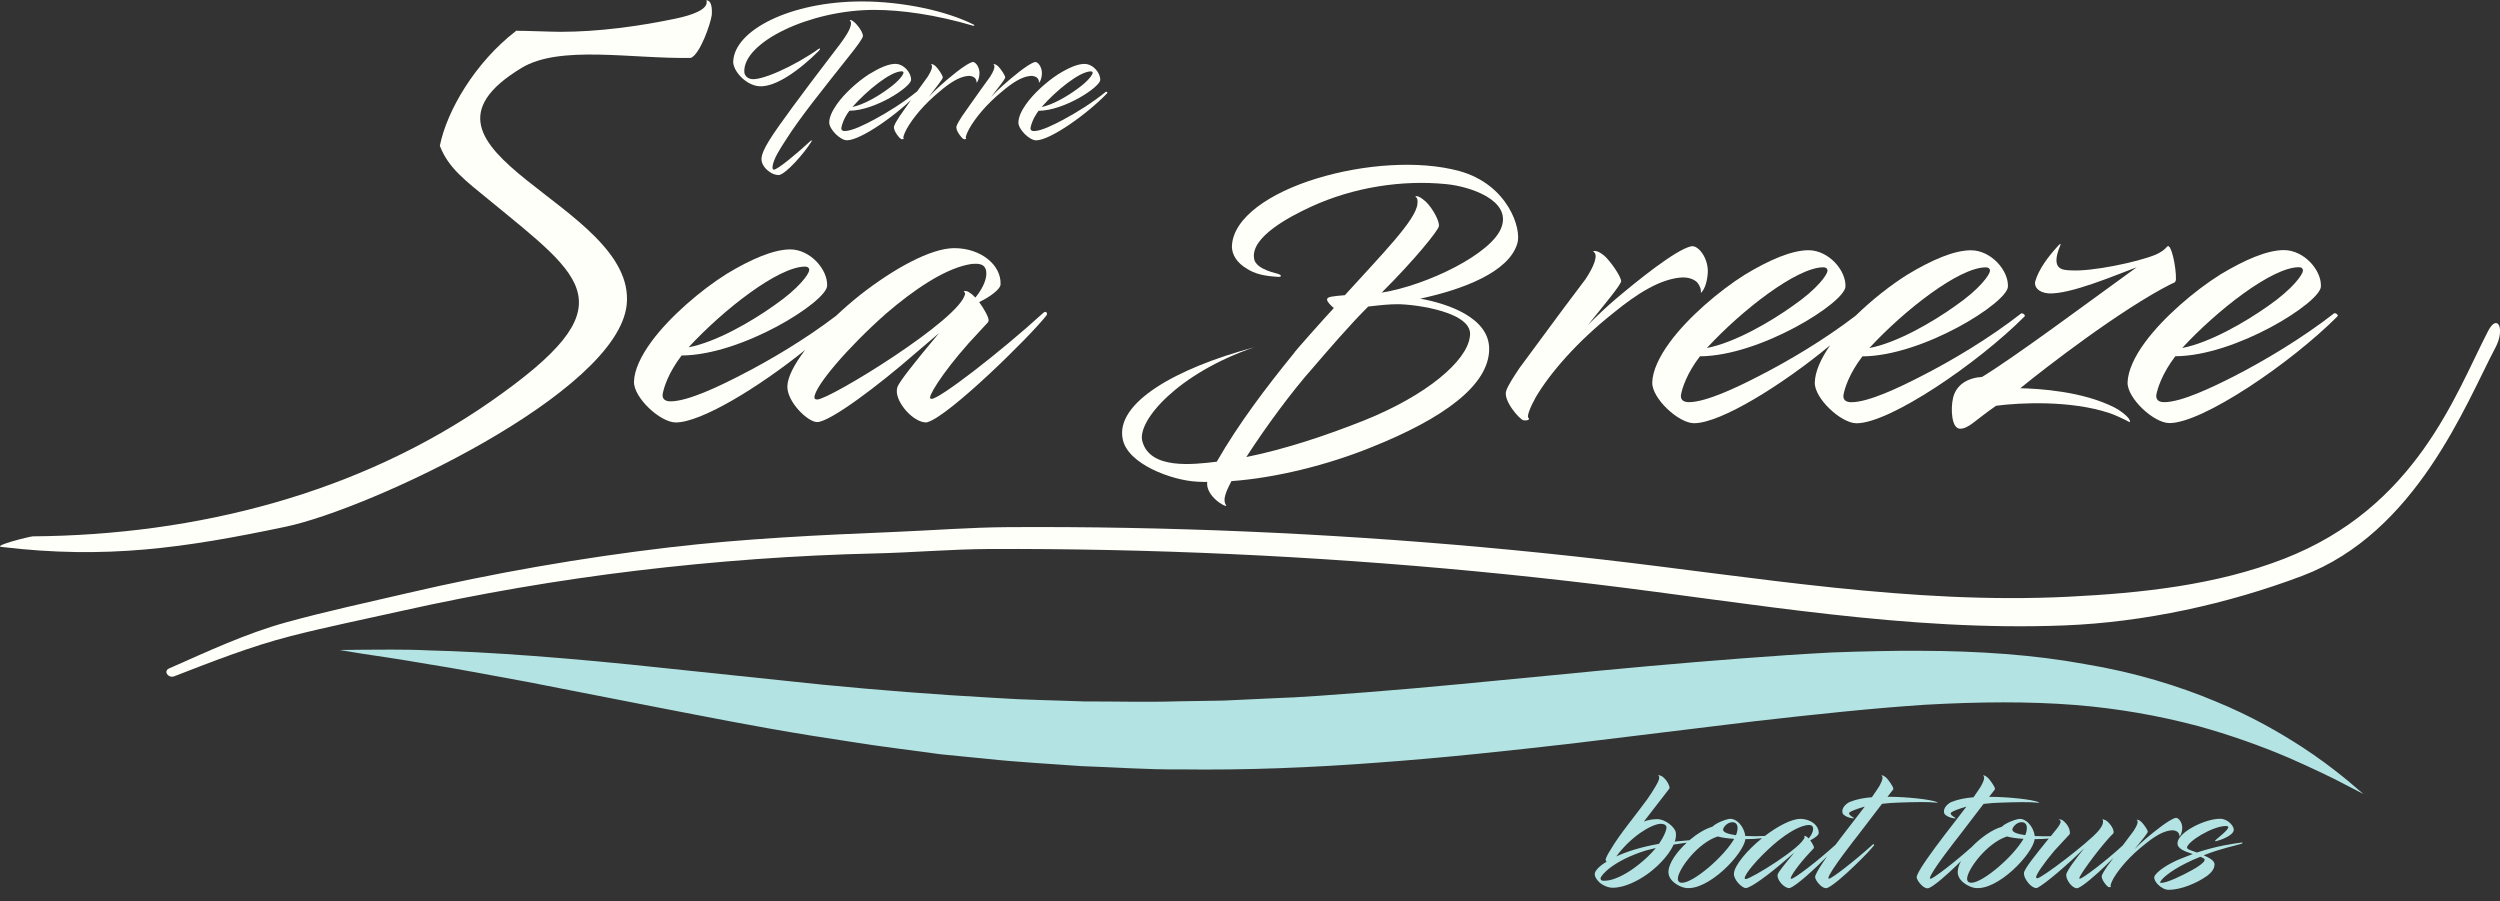
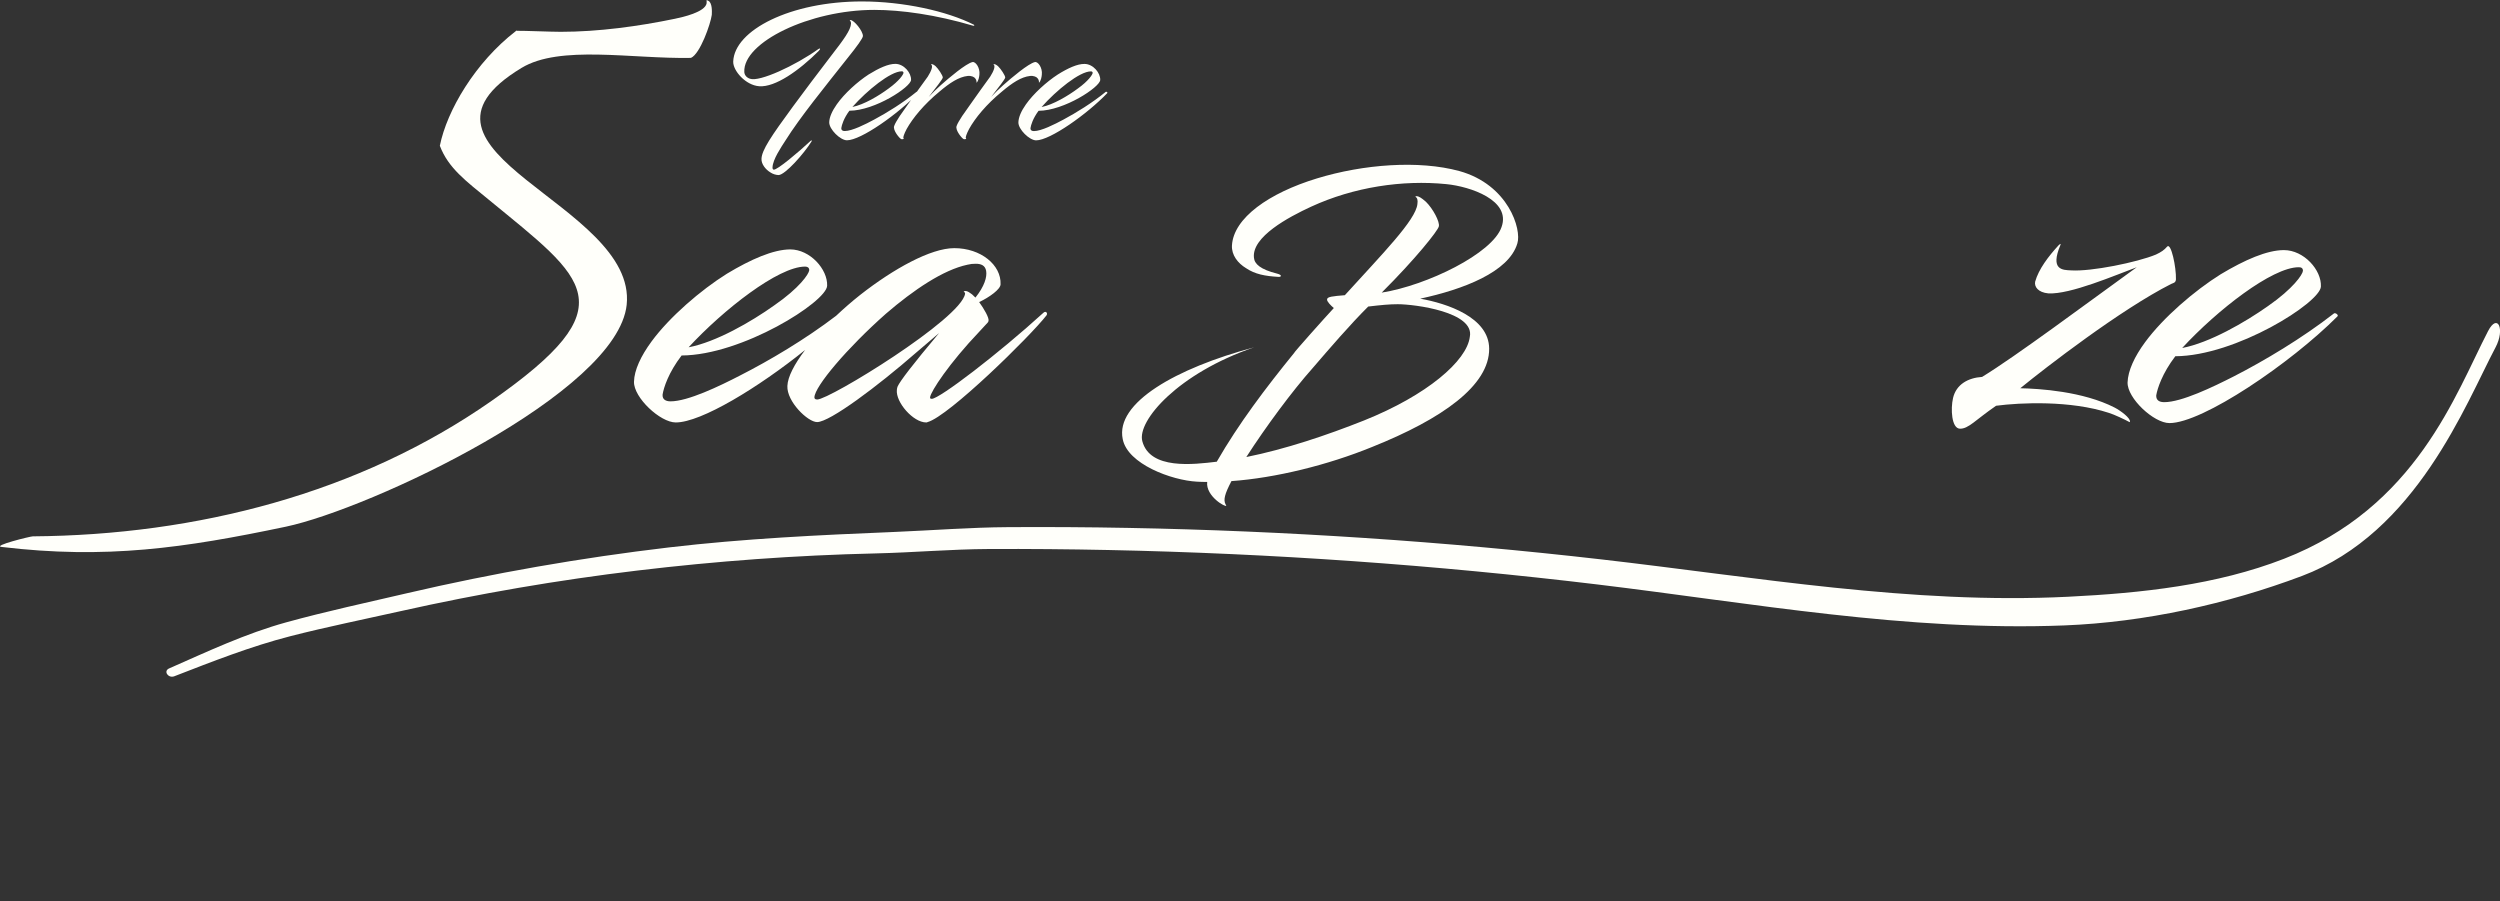
<svg xmlns="http://www.w3.org/2000/svg" id="Livello_1" x="0px" y="0px" viewBox="0 0 3968.5 1430.9" style="enable-background:new 0 0 3968.5 1430.9;" xml:space="preserve">
  <rect x="0" y="0" width="3968.5" height="1430.9" fill="#333333" stroke="none" />
  <style type="text/css">	.st0{fill:#FFFFFA;}	.st1{fill:#B3E4E3;}	.st2{fill-rule:evenodd;clip-rule:evenodd;fill:#FFFFFA;}</style>
  <g id="Livello_2_00000106149497000535600740000013059561273350179726_">
    <g id="Livello_1-2">
      <path class="st0" d="M276.7,1073.5c60.1-23.3,121.4-47.5,184.6-63.7c57.7-14.8,117-26.7,175.3-39.8   c123.9-27.7,249.1-49.2,375.1-64.3c125.4-15,251.8-24.3,378.3-27.2c60.1-1.4,119.6-6.7,179.8-7c63.3-0.3,126.5,0.3,189.8,1.6   c259.6,5.4,519,23.7,776.3,54.7c245.7,29.7,491.8,74.8,741.2,65c127.3-5,259.1-34.1,376.8-78.4   c182.1-68.5,260.2-273.5,307.5-362.9c15.5-29.2,3.3-55.2-11.9-25.8c-51.8,100-113.5,279.5-323.8,361.3   c-107.4,41.8-226,54.5-342.9,60.3c-248.9,12.3-495.1-31.1-740.8-59.3c-249.3-28.6-500.4-45.3-751.8-50   c-63.3-1.2-126.6-1.6-189.9-1.2c-60.4,0.4-119.7,5.1-179.8,7.6c-120,4.9-239.4,10.6-358.7,24.6c-139.7,16.5-278.3,40.7-415.3,72.6   c-63.9,14.9-129,28.9-192.1,46.3c-64.3,17.7-126,46.8-186,73.2C258.8,1065.4,267.2,1077.2,276.7,1073.5" />
      <path class="st0" d="M1277.9,423.2c3.3,0,6.7,1.1,6.7,5.7c-0.6,6.1-15.5,28.2-55.5,55.8c-36.7,26.2-92.7,58.4-136,66.6   C1148.5,491.3,1235.8,423.2,1277.9,423.2 M1532,466.2c-6.1,39.9-215.1,168-234.8,168c-3.9,0-4.4-2.1-4.4-3.5   c0.5-17.4,52.1-78.4,113.5-132.7c43.9-37.8,91.1-69.7,129.5-77.8c4.3-1.1,8.8-1.6,13.2-1.5c8.2,0,14.8,2.5,16.4,11.2   c1.7,9.8-2.7,24.6-17,42.5c-4.9-5.1-6.6-6.1-8.2-7.1c-7.1-5.6-10.9-2.5-10.5-2.5C1531,463.4,1531.9,464.8,1532,466.2z    M1153.9,434.5c-41.7,26.1-91,68.6-119.6,107.5c-17,23.1-27.5,45.6-27.9,64c-0.6,25.1,41.6,64.6,66.3,64.6   c40.3,0,131.3-55.5,205.3-115c-17,22.4-27.6,42.7-28.1,57.1c-1.2,24.6,32.3,57.3,47.2,57.3c20.2,0,96.5-57.3,156.9-110l36.7-31.3   c-41.7,49.7-62.1,76.3-65.9,85c-0.6,1.6-1,3.4-1.1,5.1c-2.2,19.5,25.8,51.8,46.6,51.8c0.8,0,1.5-0.2,2.2-0.6   c33.5-9.2,162.5-135.7,188.8-169.5c2.3-3.5-1.1-7.6-4.9-4.1c-71.9,65.5-165.2,136.7-177.3,136.7c-2.7,0-2.7-1.1-2.7-2.5   c1.1-9.3,30.2-53.8,78.5-104.5l13.2-14.3c0.5-1,1.1-1.5,1.1-2.6c1.1-4.6-7.1-19-14.9-29.7c16.5-7.7,34-20.5,34-28.2   c1.2-30.7-31.3-57.4-73.5-57.4c-37.3,0-96.5,32.8-149.3,74.2c-13.3,10.5-26.2,21.8-38.3,33.2c-49.1,37.5-106.3,71.3-152.5,94.8   c-32.9,17-82.8,41-110.3,41c-7.7,0-13.2-3.1-12.6-10.8c1.7-10.8,9.3-34.8,30.2-62c95.9-0.4,229.8-85,231-110.6   c1.1-26.1-27-57.8-58.7-57.8C1227.5,396.1,1192.3,411.4,1153.9,434.5L1153.9,434.5z" />
      <path class="st0" d="M2165.1,667.5c-58.9,23.4-124.2,45.4-186.7,58c30.9-48,72.8-104.7,105.4-141.3c27.2-31.6,58.8-68.4,88.1-97.6   c21-2.5,33.9-3.7,46.9-3.7c27.1,0,122.3,12.4,114.4,51.7C2328.6,572.9,2265.1,627.5,2165.1,667.5 M2296.1,292.3   c37.9,3.8,102.7,25.5,87.5,68c-14.2,42.1-118.8,92.9-190.3,104.2c53.6-53.4,89.4-98.4,90.7-105.1c1.9-7.1-9.4-28.3-20.5-39.1   c-7.6-6.7-11.2-8.4-13.9-8.8c-1.4-0.4-3.2,0.4-2.7,0.8c2.7,1.6,4.1,5,3.1,11.6c-2.6,25.5-55.4,78.8-115.2,144.7   c-19.3,1.6-28.2,2.4-28.2,6.7c-0.5,3.3,6.2,9.9,10.7,13.7c-13.9,14.9-64,71.1-62.6,70.8c-45.5,55.9-88.4,112.6-123.2,173.1   c-36.8,4.4-106.1,13.1-118.2-32.6c-8.6-32.4,57.3-108.1,177.6-149c-124.3,33.2-220.7,88.2-208.7,145.7   c7.6,39.6,77.7,65.5,117.9,67.6c5.4,0.4,10.8,0.4,16.2,0.4c-2.7,22.9,30.3,41.3,30.3,37.6l-1.2-2.1c-3.6-7.1-1.4-16.2,9.4-36.8   c69.7-5,152.7-25.4,223.3-54.2c111.2-44.5,186.3-97.5,185.8-156.2c-0.4-49.6-66.7-71.6-109.5-79.2   c67.9-14.6,140.7-42.1,154.2-87.6c7.2-22-13.9-93.3-92.1-115c-64.4-17.5-152.3-10.8-226,11.7c-76.5,23.3-132.3,62.9-134.9,106.3   c-0.9,15.4,9.4,28.4,22.4,36.2c14.2,9.6,30.3,12.6,51.3,13.8c4.9,0.4,6.3-3-1.8-5.1c-26.8-6.7-36.2-15.4-37-25.4   c-3.6-33,54.5-64.2,90.7-80.9C2149,296.9,2226.3,285.3,2296.1,292.3L2296.1,292.3z" />
-       <path class="st0" d="M2560.9,496.9c38.8-31.7,73-52.6,105.4-56.2c14.4-1.7,25.3,3.6,29.1,9.2c3.2,4.5,5.5,10.2,4.4,15.3   c7.7-6.6,10.3-22.6,10.9-29.2c2.8-24.5-14.4-47.2-25.9-45.1c-24.7,5.1-88.4,57-119.1,83c-16.4,13.8-30.7,27.7-45.1,42.1   c28.1-34.9,52.2-63.6,52.8-69.6c0-7.4-17-31.9-26.9-40.6c-13.1-10.8-18.2-6.6-17.6-6.6c9.3,4.5,1.2,24-12.1,44   c-14.8,19.4-53.2,70.8-75.6,101.5l-29.1,39.4c-9.9,14.9-17.6,26.6-21,35.8c-5.9,15.5,21.4,46.2,27.1,47.2c5.9,1,11.5-0.9,7.7-4.2   c-1.8-2.5,2-14.3,11.9-32.3C2460.8,591.8,2503.3,542.6,2560.9,496.9" />
-       <path class="st0" d="M2894.3,424.3c3.3,0,6.7,1.1,6.7,5.7c-0.6,6.1-15.4,28.2-55.5,55.8c-36.7,26.2-92.7,58.3-136,66.6   C2764.8,492.5,2852.1,424.4,2894.3,424.3 M3152.2,424.4c3.3,0,6.7,1.1,6.7,5.7c-0.6,6.1-15.5,28.2-55.5,55.8   c-36.7,26.2-92.7,58.4-136,66.6C3022.7,492.5,3110,424.3,3152.2,424.4L3152.2,424.4z M2770.3,435.7   c-41.7,26.1-91.1,68.6-119.6,107.5c-17,23.1-27.5,45.6-27.9,64c-0.6,25.1,41.6,64.6,66.4,64.6c42.2,0,140.3-61,216-123.7   c-14.9,21.4-24,42-24.4,59.2c-0.6,25.1,41.6,64.6,66.3,64.6c52.7,0,192-94.7,266.6-169.5c2.3-2.1-3.3-6.2-5.5-4.7   c-50.5,39.5-110.8,75.3-159.1,99.8c-32.9,17-82.9,41-110.3,41c-7.7,0-13.2-3.1-12.6-10.8c1.7-10.8,9.3-34.8,30.2-62   c95.9-0.5,229.8-85,231-110.6c1.1-26.1-27-57.8-58.7-57.8c-26.9,0-62.1,15.3-100.5,38.4c-26.9,16.8-57,40.5-82.6,65.5   c-49.5,38-107.6,72.4-154.4,96.2c-32.9,17-82.9,41-110.3,41c-7.7,0-13.2-3.1-12.6-10.8c1.6-10.8,9.3-34.8,30.2-62   c95.9-0.5,229.8-85,231-110.6c1.1-26.1-27-57.8-58.7-57.8C2843.9,397.3,2808.7,412.6,2770.3,435.7L2770.3,435.7z" />
      <path class="st0" d="M3649,424.2c3.4,0,6.7,0.9,6.7,5.7c-0.6,6-15.4,28.1-55.4,55.9c-36.8,26-92.8,58.3-136.3,66.6   C3519.4,492.4,3606.7,424.2,3649,424.2 M3525.1,435.4c-41.9,26.2-91.2,68.7-119.9,107.7c-17,23-27.3,45.5-27.9,64   c-0.6,25.1,41.6,64.5,66.5,64.5c52.6,0,192.1-94.7,266.7-169.4c2.2-2.1-3.2-6.2-5.5-4.7c-50.6,39.4-110.8,75.3-159.1,100   c-33,16.8-82.9,40.9-110.4,40.9c-7.7,0-13.1-3-12.7-10.8c1.8-10.8,9.5-34.9,30.3-62.1c96-0.4,230.1-85.1,231.1-110.6   c1.2-26.2-26.9-57.9-58.8-57.9C3598.5,397.1,3563.5,412.4,3525.1,435.4z M3111,680.5c13.8,0.4,24.1-13.4,57.6-36.4   c38.4-5.1,118.1-8.7,179,11.3c8.3,2.5,25.9,10.8,32.9,14.7c0.3-0.2,0.6-0.6,0.6-0.9c0.6-5.7-14.4-17-24.1-22.1   c-50.6-26-120.3-30.2-150-30.8c40.6-33.2,159.7-125.1,239.4-165.5c2.8-1.5,7.3-1.5,7.7-7.2c0.6-19.4-7.7-58.5-13.8-52.3   c-4.9,5.6-9.3,8.7-18,12.8c-29.7,12.3-102.7,27.2-134.7,25.1c-13.6-0.6-33.4-0.6-17-40c1.6-4.1-1.6-0.9-3.2,0.6   c-15.4,16.8-31.3,37.4-36.8,57.4c-1.6,8.1,4.9,17,20.8,18.5c34.6,2.1,107.2-29.2,140.5-41.5c-80.1,57.9-192.7,141.9-245.5,174.1   c-22.4,1.5-41,11.9-46.1,33.4C3096.2,649.2,3097.9,679.9,3111,680.5z" />
-       <path class="st1" d="M539.1,1031.8l37.3-0.4c24.3,0.2,59.9-1.1,105.6,1.1c91.5,2.2,221.9,11.7,375.9,28.4l247.2,25.9   c87.1,8.5,178.8,15.8,273.2,21c47.2,3.3,95.2,3.8,143.6,5.7c48.5-0.2,97.5,1.4,146.8-0.2c24.7-0.4,49.4-0.8,74.2-1.2l74.5-3.5   c49.8-1.6,99.6-5.8,149.5-9.5c100.2-7.7,201.7-18.1,301.4-27.6c99.9-9.9,198.9-18.9,296-26.3c48.5-3.8,96.6-7,144-9.5   c47.6-1.7,94.4-2.9,140.4-2.6c91.9,0.2,180.6,6.3,260.5,21c80.2,13.2,150.3,35.2,207.3,59.1c57.5,23.5,101.9,49.5,136.4,71.7   c25.9,16.8,50.8,35.2,74.6,54.9l24.1,20.6c0,0-10.6-5.5-30.4-15.8c-19.6-10.4-49.4-24.7-87.6-41.5   c-46.6-19.9-94.5-36.7-143.4-50.3c-64.1-17.1-129.7-28.4-195.8-33.7c-73-5.8-153.1-5.2-238.1-0.4c-85.1,5.6-175.2,15.3-269.3,26   l-291.9,35.6c-100.5,11.5-202.5,22.6-307,30.2c-105,8-210.9,12.3-315.5,10.8c-52.2,0.6-104.1-3.5-155.2-5.1   c-51-3.8-101.5-6.3-150.6-11.6l-73.1-7.2l-71.1-9.5c-47-6-92.1-13.8-136.3-20.4c-87.9-14.2-169.8-30.6-244.9-45.1   c-75-14.7-143.6-28.1-204.5-40c-61-11-114.1-21.5-158.2-28.3c-43.9-7.6-79.3-12.8-103.1-16.3L539.1,1031.8" />
-       <path class="st1" d="M3122.6,1394.6c0.4-14.3,31.4-56.6,63.3-66.8c7,2,16.6,3.2,26.2,3.8c-16.8,29-64.6,69.5-82.7,69.7   C3124.8,1401.3,3122.4,1398.7,3122.6,1394.6 M3217.4,1315.3c-0.2,3.6-1.1,7.1-2.6,10.4c-12-1.7-21.4-4.5-20.3-9.6   c1.1-4.1,6.1-9.6,12.4-10.8C3213.9,1304.2,3217.8,1308.1,3217.4,1315.3L3217.4,1315.3z M3404.3,1340.5c15.5-12.6,29-21,41.9-22.4   c5.7-0.6,10.1,1.4,11.6,3.7c1.4,1.7,2,3.9,1.8,6.1c3.1-2.6,4.2-9,4.4-11.7c1.1-9.8-5.7-18.7-10.3-17.9c-9.8,2-35.2,22.6-47.4,33   c-6.6,5.5-12.3,11-17.9,16.7c11.2-13.8,20.8-25.3,21-27.7c0-2.9-6.8-12.6-10.7-16.1c-5.2-4.3-7.2-2.7-7-2.7   c3.7,1.8,0.4,9.6-4.8,17.5c-3.6,4.6-10.5,13.9-17.4,23.2c-28.3,25.9-63.6,52.6-67.9,52.6c-0.7,0-0.9-0.4-0.9-1   c0.4-4.3,25.1-38.7,44.6-60.9c3-3.5,6.1-6.8,9.4-10c0.2-0.4,0.4-0.8,0.4-1.2c0.5-2.9-1.7-10.2-9.4-17.3c-5-4.5-9.2-3.7-8.9-3.7   c1.2,0.6,1.8,2,1.5,3.3c0.3,5.3-4.2,11.4-7.7,15.4c-16.6,19.1-89.7,74.8-96.7,74.8c-1,0-1.8-0.9-1.8-1.9c0,0,0-0.1,0-0.1   c0.2-4.1,12.4-22.2,29.2-42c8.8-9.6,24-25.9,24-25.9c0.3-0.3,0.4-0.8,0.4-1.2c0.4-2.8-0.6-11.4-9.2-19.1c-4.6-4.5-8.5-3.1-8.9-2.9   c2.2,0.4,4.2,1.6,3.3,4.5c-0.8,3.3-4.8,8.8-8.5,13.1l-7,8.7c-6.4,0.2-15.9,0.2-25.5-0.3c-1.8-15.6-14.9-29.4-26.4-26.9   c-6.3,1.2-19.9,6.3-25.8,12.2c-14.7,4.1-33.3,17-47.6,31.9c-28.1,25.2-61.5,50.6-65.5,50.6c-0.9,0-1.1-0.4-1.1-1   c0.2-8.6,45.2-65.6,46.5-67.2l38.7-50.6c9.4-1.2,18.8-1.8,27.1-2c23.6-0.8,45.7-1.4,60.5,0.2c0.2,0,1.1-0.4,0.4-0.6   c-10.3-4.9-51.1-8.8-77.5-8.8h-1.7l8.9-11.4c0.2-0.4,0.4-0.8,0.4-1.2c0.4-2.8-8.1-15.1-12.2-18.5c-5.2-4.3-6.8-2.6-6.8-2.6   c3.7,1.9,1.3,8.6-3.3,16.9c-3,4.9-7.2,10.8-11.8,17.5c-12.5,1-24,3.1-34.5,7.3c-3.7,1.2-15.1,8.9-11.8,18.4   c0.4,2,7.2,7.1,17.2,7.9c0.4,0,1.1-0.6,0.2-1c-3.1-1.9-9.4-5.7-6.6-8.4c2.2-2,11.4-5.7,24.3-9.4l-35.6,46.3   c-18.5,24.2-38,51.1-42.3,61.9c-0.6,1-0.9,2.1-1.1,3.3c-0.2,3.8,3.9,9.6,8.5,13.9c3,2.7,6.1,4.3,8.9,4.3   c6.6,0,31.9-22.6,46.3-36.7c2.4-2.3,4.7-4.5,6.8-6.7c-2.9,4.9-4.7,10.4-5.3,16c-1.3,16.1,18.6,25.5,26.6,26.7   c36.1,5.9,93-54.2,95.4-77.3c8.7-0.1,16.7-0.5,22.5-1c-19.8,24.4-39,48.2-39.4,54.6c-0.2,5.7,3.3,11.8,8.1,17.3   c3.9,4.1,7.7,6.7,11.8,6.7c0.4,0,0.7-0.1,1.1-0.2c12.3-6.1,49.3-37.7,74.7-63.1c-10.9,14-28.4,35.9-28.6,42.4   c-0.4,7.7,9.2,21.2,17,21.2c6.1,0,32.1-22.6,46.3-36.7c4.2-4.1,8.1-8.1,11.7-11.6l-9.9,13.4c-4,6-7,10.6-8.4,14.3   c-2.4,6.1,8.5,18.4,10.7,18.8c2.4,0.4,4.6-0.4,3.1-1.6c-0.6-1,0.9-5.7,4.8-12.8C3364.5,1378.2,3381.4,1358.6,3404.3,1340.5   L3404.3,1340.5z M3471.6,1345.6c0.4-9.6,40.8-34.4,61.8-34.4c2.8,0,3.8,1,3.8,1.9c0,4.5-16.6,17.1-20.6,20.8c-0.4,0.4-0.3,1,0,1.3   c0.3,0.3,0.7,0.3,1.1,0.1c5.9-1.4,27.5-8.4,28.2-17.9c0.5-5.7-9.1-17.7-21.8-17.7c-24,0-67,21.5-67.5,38.5   c-0.5,9.4,12.2,13.5,24.2,17.5c-6.4,2.5-12.5,4.7-18.8,7.3c-21.2,8.4-39.5,21.2-42.2,28.7c-1.7,7.2,11.2,20.8,22.9,20.8   c19,0,44.5-10.4,60.9-22.2c9.8-7.5,11.5-13.1,11.8-17.9c0.2-5.9-7.8-10.6-17.3-14.7c28.4-11.2,49.2-14.9,60.7-18.5   c0.9-0.4,1.6-2,0-1.8c-14.2,2-38.8,5.1-71.4,15.9C3484.2,1351.8,3471.6,1348.8,3471.6,1345.6L3471.6,1345.6z M3499.3,1366.4   c-1.8,3.7-9.8,9.4-19.1,14.5c-17.2,9.6-40.4,20.6-49.6,20.6c-0.8,0-1.5,0-1.5-0.6c0-4.1,14.2-17.3,40-30.2   c7.7-3.9,15.5-7.5,23.6-10.6C3496.9,1361.7,3500.8,1363.1,3499.3,1366.4L3499.3,1366.4z M2864.7,1328.6   c-2.4,15.9-85.6,66.8-93.4,66.8c-1.6,0-1.8-0.8-1.8-1.4c0.2-6.9,20.7-31.2,45.2-52.8c17.5-15.1,36.3-27.7,51.5-31   c1.7-0.4,3.5-0.6,5.3-0.6c3.3,0,5.9,1,6.5,4.5c0.7,3.9-1.1,9.8-6.8,16.9c-0.9-1.1-2-2.1-3.3-2.8c-2.8-2.2-4.3-1-4.2-1   C2864.3,1327.5,2864.7,1328,2864.7,1328.6L2864.7,1328.6z M2758.2,1315.4c-0.2,3.6-1.1,7.1-2.6,10.4c-12-1.7-21.4-4.5-20.3-9.6   c1.1-4.1,6.1-9.6,12.4-10.8C2754.7,1304.2,2758.6,1308.1,2758.2,1315.4L2758.2,1315.4z M2663.4,1394.6   c0.4-14.3,31.4-56.6,63.3-66.8c7,2,16.6,3.2,26.2,3.8c-16.8,29-64.6,69.5-82.7,69.7C2665.6,1401.4,2663.2,1398.8,2663.4,1394.6z    M2545.9,1398.1c-4.8,0-5.2-2.2-5.2-3.9c0.2-4.3,19.2-27.7,72.1-44.2c3.5-1,7-1.9,15.7-3.9c-4.3,5.2-8.9,10-13.8,14.7   c-15.5,14.5-34.9,28.5-52.6,34.4C2556.8,1397.1,2551.4,1398.1,2545.9,1398.1L2545.9,1398.1z M2603.8,1322.1   c12-8.4,24.9-14.4,32.7-14.4c4.6,0,8.3,1.6,8.9,5.3c0.3,3.8-3.5,14.3-12,26.5c-29.6,5.3-51.3,12.4-67.7,20   C2576.4,1345,2589.2,1332.4,2603.8,1322.1L2603.8,1322.1z M2948.8,1326.6l38.7-50.6c9.4-1.2,18.8-1.8,27.1-2   c23.6-0.8,45.7-1.4,60.5,0.2c0.2,0,1.1-0.4,0.4-0.6c-10.3-4.9-51.1-8.8-77.6-8.8h-1.7l8.9-11.4c0.2-0.4,0.4-0.8,0.4-1.2   c0.4-2.8-8.1-15.1-12.2-18.5c-5.3-4.3-6.8-2.6-6.8-2.6c3.7,1.9,1.3,8.6-3.3,16.9c-3,4.9-7.2,10.8-11.8,17.5   c-12.4,1-24,3.1-34.5,7.3c-3.7,1.2-15.1,8.9-11.8,18.4c0.4,2,7.2,7.1,17.2,7.9c0.4,0,1.1-0.6,0.2-1c-3.1-1.9-9.4-5.7-6.6-8.4   c2.2-2,11.4-5.7,24.3-9.4l-35.6,46.3c-3.6,4.8-7.3,9.6-10.9,14.4c-28.6,26-65.3,54-70.1,54c-1.1,0-1.1-0.4-1.1-1   c0.4-3.7,12-21.4,31.2-41.6l5.3-5.7c0.2-0.4,0.4-0.6,0.4-1c0.4-1.9-2.8-7.5-5.9-11.8c6.6-3.1,13.5-8.2,13.5-11.2   c0.5-12.2-12.4-22.8-29.3-22.8c-14.1,0-36.1,11.8-56.2,27.1c-10.4,0.6-20.7,0.6-31.1,0c-1.8-15.6-14.9-29.4-26.4-26.9   c-6.3,1.2-19.9,6.3-25.7,12.2c-11.1,3.1-24.5,11.3-36.6,21.5c-7.2,0.6-17.9,1.5-23.2,2.1c1.7-4.5,2.3-9.3,1.7-14   c-1.1-9.2-17.3-21.6-29.3-21.6c-7.6,0-15.9,1.4-21.5,3.9l40.3-52.1c0.2-0.4,0.4-0.8,0.5-1.2c0.4-2.9-3.5-11.6-9.8-16.9   c-4.8-4.3-8.8-3.3-8.5-3.3c3.9,1.9,1.5,8.6-3.5,16.9c-4.2,7.3-8.9,14.6-14.2,22c-18.1,25-43.2,54.6-57.2,78.6   c-3.3,5.3-8.1,13-8.3,16.9c0,0.8,0.6,1.6,1.6,2.7c-12,7.3-18.6,14.5-18.8,19.4c-0.2,4.5,2.6,8.7,7.5,13.6   c6.1,5.3,14.4,8.4,20.9,8.4c19.2,0,40.4-11.2,55-21.6c13.1-9.2,33.6-28.1,41.7-46.9c5-0.8,13.7-2.1,21-3.1   c-15.6,14.3-28.1,31.7-29.1,45.1c-1.3,16.1,18.5,25.5,26.6,26.7c36,5.9,93-54.2,95.4-77.3c8.8,0,17.7-0.5,26.5-1.5   c-23.8,19.1-44.2,43.6-44.6,56.3c-0.5,9.8,12.9,22.8,18.8,22.8c8,0,38.4-22.8,62.5-43.8l14.6-12.5c-16.6,19.8-24.7,30.4-26.2,33.8   c-0.2,0.7-0.4,1.3-0.4,2c-0.9,7.8,10.3,20.6,18.5,20.6c0.3,0,0.6-0.1,0.8-0.2c9.8-2.7,39.7-30.2,59.3-50.1   c-8.7,12.4-15.6,23-17.9,28.9c-0.6,1-0.9,2.1-1.1,3.3c-0.2,3.8,3.9,9.6,8.5,13.9c3,2.7,6.1,4.3,8.9,4.3c6.6,0,31.9-22.6,46.3-36.7   c14.6-14.1,25.1-25.3,29.7-31.1c1.1-1.5-0.7-2.9-1.9-1.5c-28.9,26.3-65.3,54.2-69.4,54.2c-0.9,0-1.1-0.4-1.1-1   C2902.5,1385.3,2947.5,1328.2,2948.8,1326.6L2948.8,1326.6z" />
      <path class="st2" d="M820.8,48.9c11.3-0.2,53.3,1.6,69.5,1.6c59.2,0,123.4-8.7,181-20.7c12.1-2.5,48-10.5,50.4-24.6V0l2.7,1.3   c6.3,3.1,5.8,17,5.5,22.3c-1.9,14.4-18.6,62.1-33.1,68.3c-93.5,1.8-208-21-268.9,15.9c-219.5,132.8,183.6,215.6,166.9,376   c-14.6,140-407.1,324-541.2,352.3C292.3,870,167.9,888,2.4,868.2c-14.9-1.8,45.6-16.8,49.7-16.8c260-2,517.8-68.1,728-214.9   c218.1-152.3,150.2-192.6-4-319.3c-36.2-29.7-64.4-50.2-77.9-85.8C709.5,175.3,754.4,99,819,49.2l0.8-0.7L820.8,48.9z" />
      <path class="st0" d="M1731.7,113.3c1.3,0,2.8,0.5,2.8,2.5c-0.3,2.7-6.5,12.5-23.5,24.7c-15.6,11.6-39.3,25.8-57.6,29.4   C1676.8,143.4,1713.8,113.3,1731.7,113.3 M1679.1,118.3c-17.7,11.5-38.6,30.3-50.7,47.6c-7.2,10.2-11.6,20.2-11.8,28.3   c-0.3,11.1,17.6,28.6,28.1,28.6c22.3,0,81.4-41.9,113-75c1-0.9-1.3-2.7-2.3-2.1c-21.4,17.5-47,33.3-67.4,44.2   c-14,7.5-35.1,18.2-46.8,18.2c-3.3,0-5.6-1.3-5.4-4.8c0.7-4.8,3.9-15.4,12.8-27.4c40.7-0.2,97.4-37.6,97.9-48.9   s-11.4-25.5-24.9-25.5C1710.3,101.3,1695.4,108.1,1679.1,118.3z M1590.3,145.5c16.5-14,30.9-23.4,44.7-24.9c6-0.7,10.8,1.6,12.3,4   c1.5,1.9,2.2,4.4,1.9,6.8c3.3-2.9,4.4-10,4.6-13c1.2-10.8-6-20.8-10.9-19.9c-10.4,2.3-37.5,25.2-50.4,36.7   c-7,6.1-13.1,12.2-19.1,18.6c11.9-15.4,22.1-28.1,22.3-30.8c0-3.2-7.2-14-11.4-17.9c-5.5-4.8-7.7-2.9-7.4-2.9   c3.9,2.1,0.5,10.7-5.1,19.5c-6.3,8.6-22.6,31.3-32.1,44.9l-12.3,17.5c-4.2,6.6-7.5,11.8-8.9,15.9c-2.6,6.8,9.1,20.4,11.4,20.9   c2.6,0.4,4.9-0.4,3.3-1.8c-0.7-1.1,0.9-6.3,5.1-14.3C1547.9,187.4,1565.8,165.6,1590.3,145.5L1590.3,145.5z M1491.2,145.5   c16.5-14,30.9-23.4,44.7-24.9c6-0.7,10.8,1.6,12.3,4c1.5,1.9,2.2,4.4,1.9,6.8c3.3-2.9,4.4-10,4.6-13c1.2-10.8-6-20.8-10.9-19.9   c-10.4,2.3-37.5,25.2-50.4,36.7c-7,6.1-13,12.2-19.1,18.6c11.9-15.4,22.1-28.1,22.3-30.8c0-3.2-7.2-14-11.4-17.9   c-5.5-4.8-7.7-2.9-7.4-2.9c3.9,2.1,0.5,10.7-5.1,19.5c-6.3,8.6-22.6,31.3-32.1,44.9l-12.3,17.5c-4.2,6.6-7.5,11.8-8.9,15.9   c-2.6,6.8,9.1,20.4,11.4,20.9c2.6,0.4,4.9-0.4,3.3-1.8c-0.7-1.1,0.9-6.3,5.1-14.3C1448.9,187.4,1466.8,165.6,1491.2,145.5   L1491.2,145.5z M1431.4,113.2c1.3,0,2.8,0.5,2.8,2.5c-0.3,2.7-6.6,12.5-23.5,24.7c-15.6,11.6-39.3,25.8-57.6,29.4   C1376.6,143.4,1413.5,113.3,1431.4,113.2L1431.4,113.2z M1378.9,118.2c-17.7,11.5-38.6,30.3-50.7,47.6   c-7.2,10.2-11.7,20.2-11.9,28.3c-0.2,11.1,17.6,28.6,28.1,28.6c22.3,0,81.4-41.9,113-75c1-0.9-1.4-2.7-2.3-2.1   c-21.4,17.5-47,33.3-67.4,44.2c-13.9,7.5-35.1,18.2-46.8,18.2c-3.3,0-5.6-1.3-5.4-4.8c0.7-4.8,3.9-15.4,12.8-27.4   c40.7-0.2,97.4-37.6,97.9-48.9c0.5-11.3-11.4-25.5-24.9-25.5C1410.1,101.3,1395.2,108.1,1378.9,118.2L1378.9,118.2z M1320,87.7   c-18.6,24-47.2,62.3-61.2,81.3c-34.9,47.6-49.5,69.3-50,83.1c-0.4,8.3,6.5,17,14,21.5c3.8,2.6,8.4,4.1,13,4.3   c10.3,0,40.5-34,52.4-53.3c1.2-2,0-2.5-2.3-0.2c-17.2,16.1-52.6,46.2-57.9,44.9c-1.2-0.2-1.9-1.8-1.7-3.8   c0.5-12.5,13.8-32,20.5-42.4c23-36.7,62.1-84.7,98.6-130.9c15.4-19,24.2-31.5,24.4-34.9c0.3-7.7-14-25.5-19.8-25.5   c-0.4,0-0.9,0.1-1.2,0.4c1.5,1.3,2.2,3.2,2.1,5.2C1350.5,47.6,1339.3,62.8,1320,87.7L1320,87.7z M1545.9,39.2   C1503,17.5,1433.5,2.3,1368.2,2.3c-113.3,0-202.4,45.5-204.3,95.4c-0.5,14.5,19.8,37.8,41.4,39.2c25.3,1.8,63-24.7,94.4-56.1   c3.5-3.4,2.1-5-0.7-2.9c-36.5,26.2-93.5,52.5-108.4,47.1c-5.6-1.8-8.8-5.9-9.1-10.7c-2.3-47.1,103.8-98.6,206.3-98.6   c43,0,97.9,7.7,156.8,25.1C1547,41.5,1547,39.7,1545.9,39.2L1545.9,39.2z" />
    </g>
  </g>
</svg>